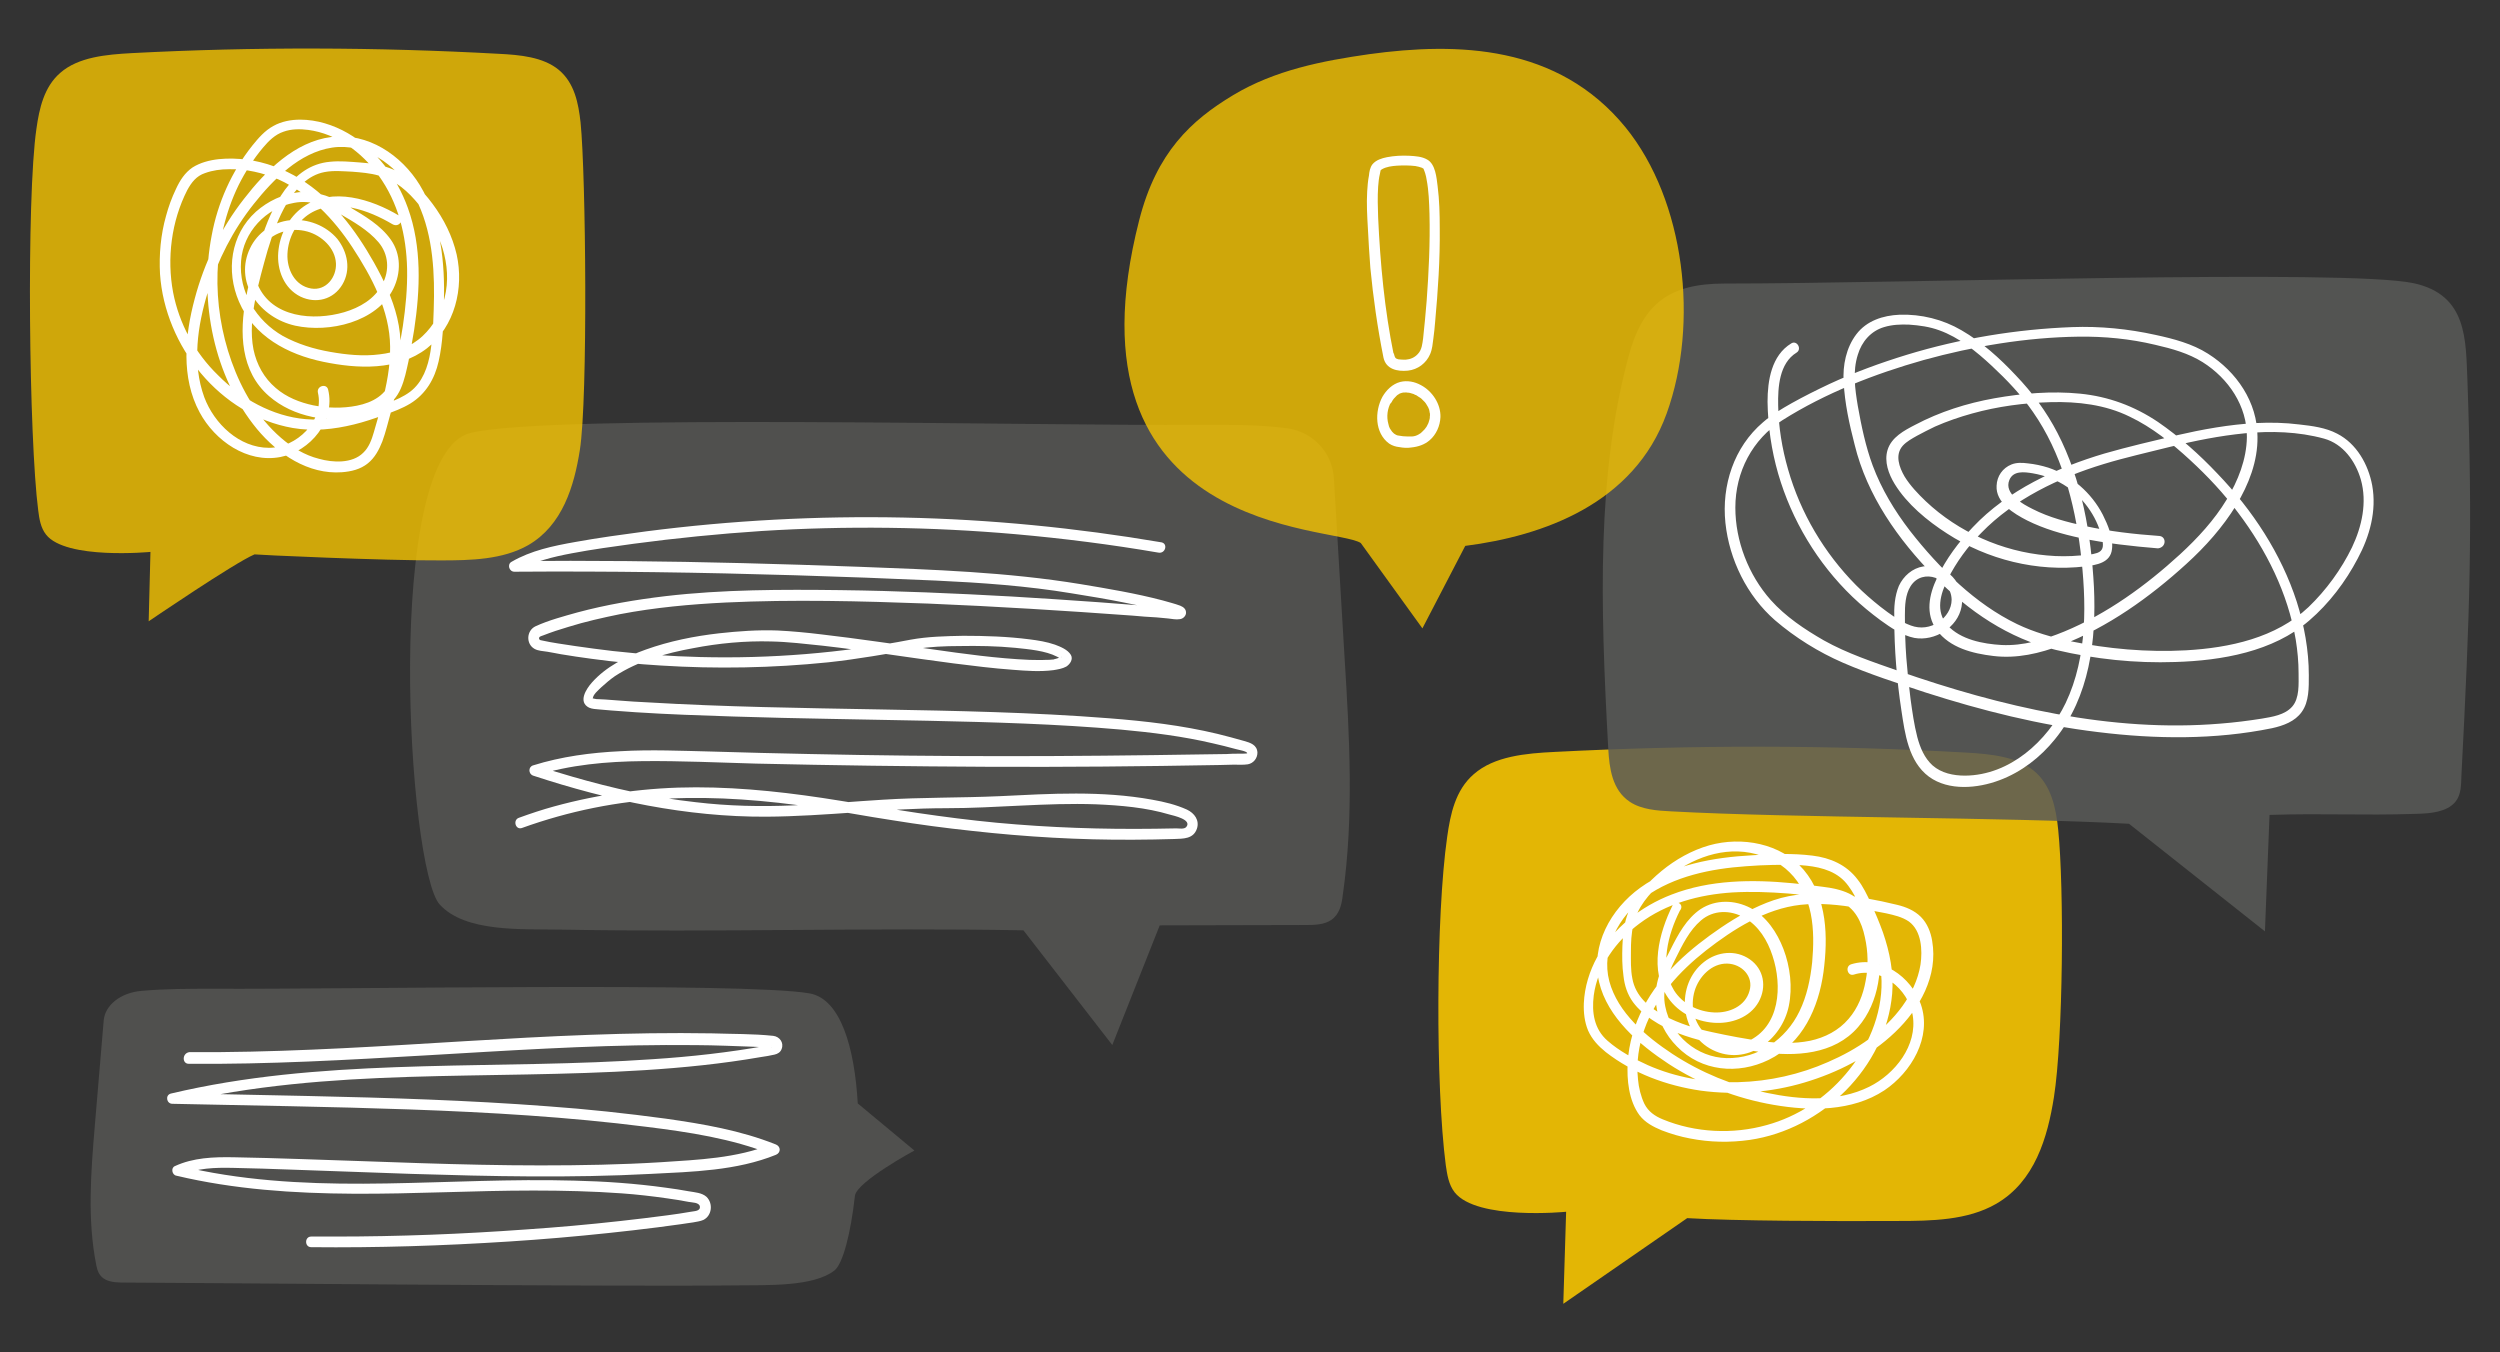
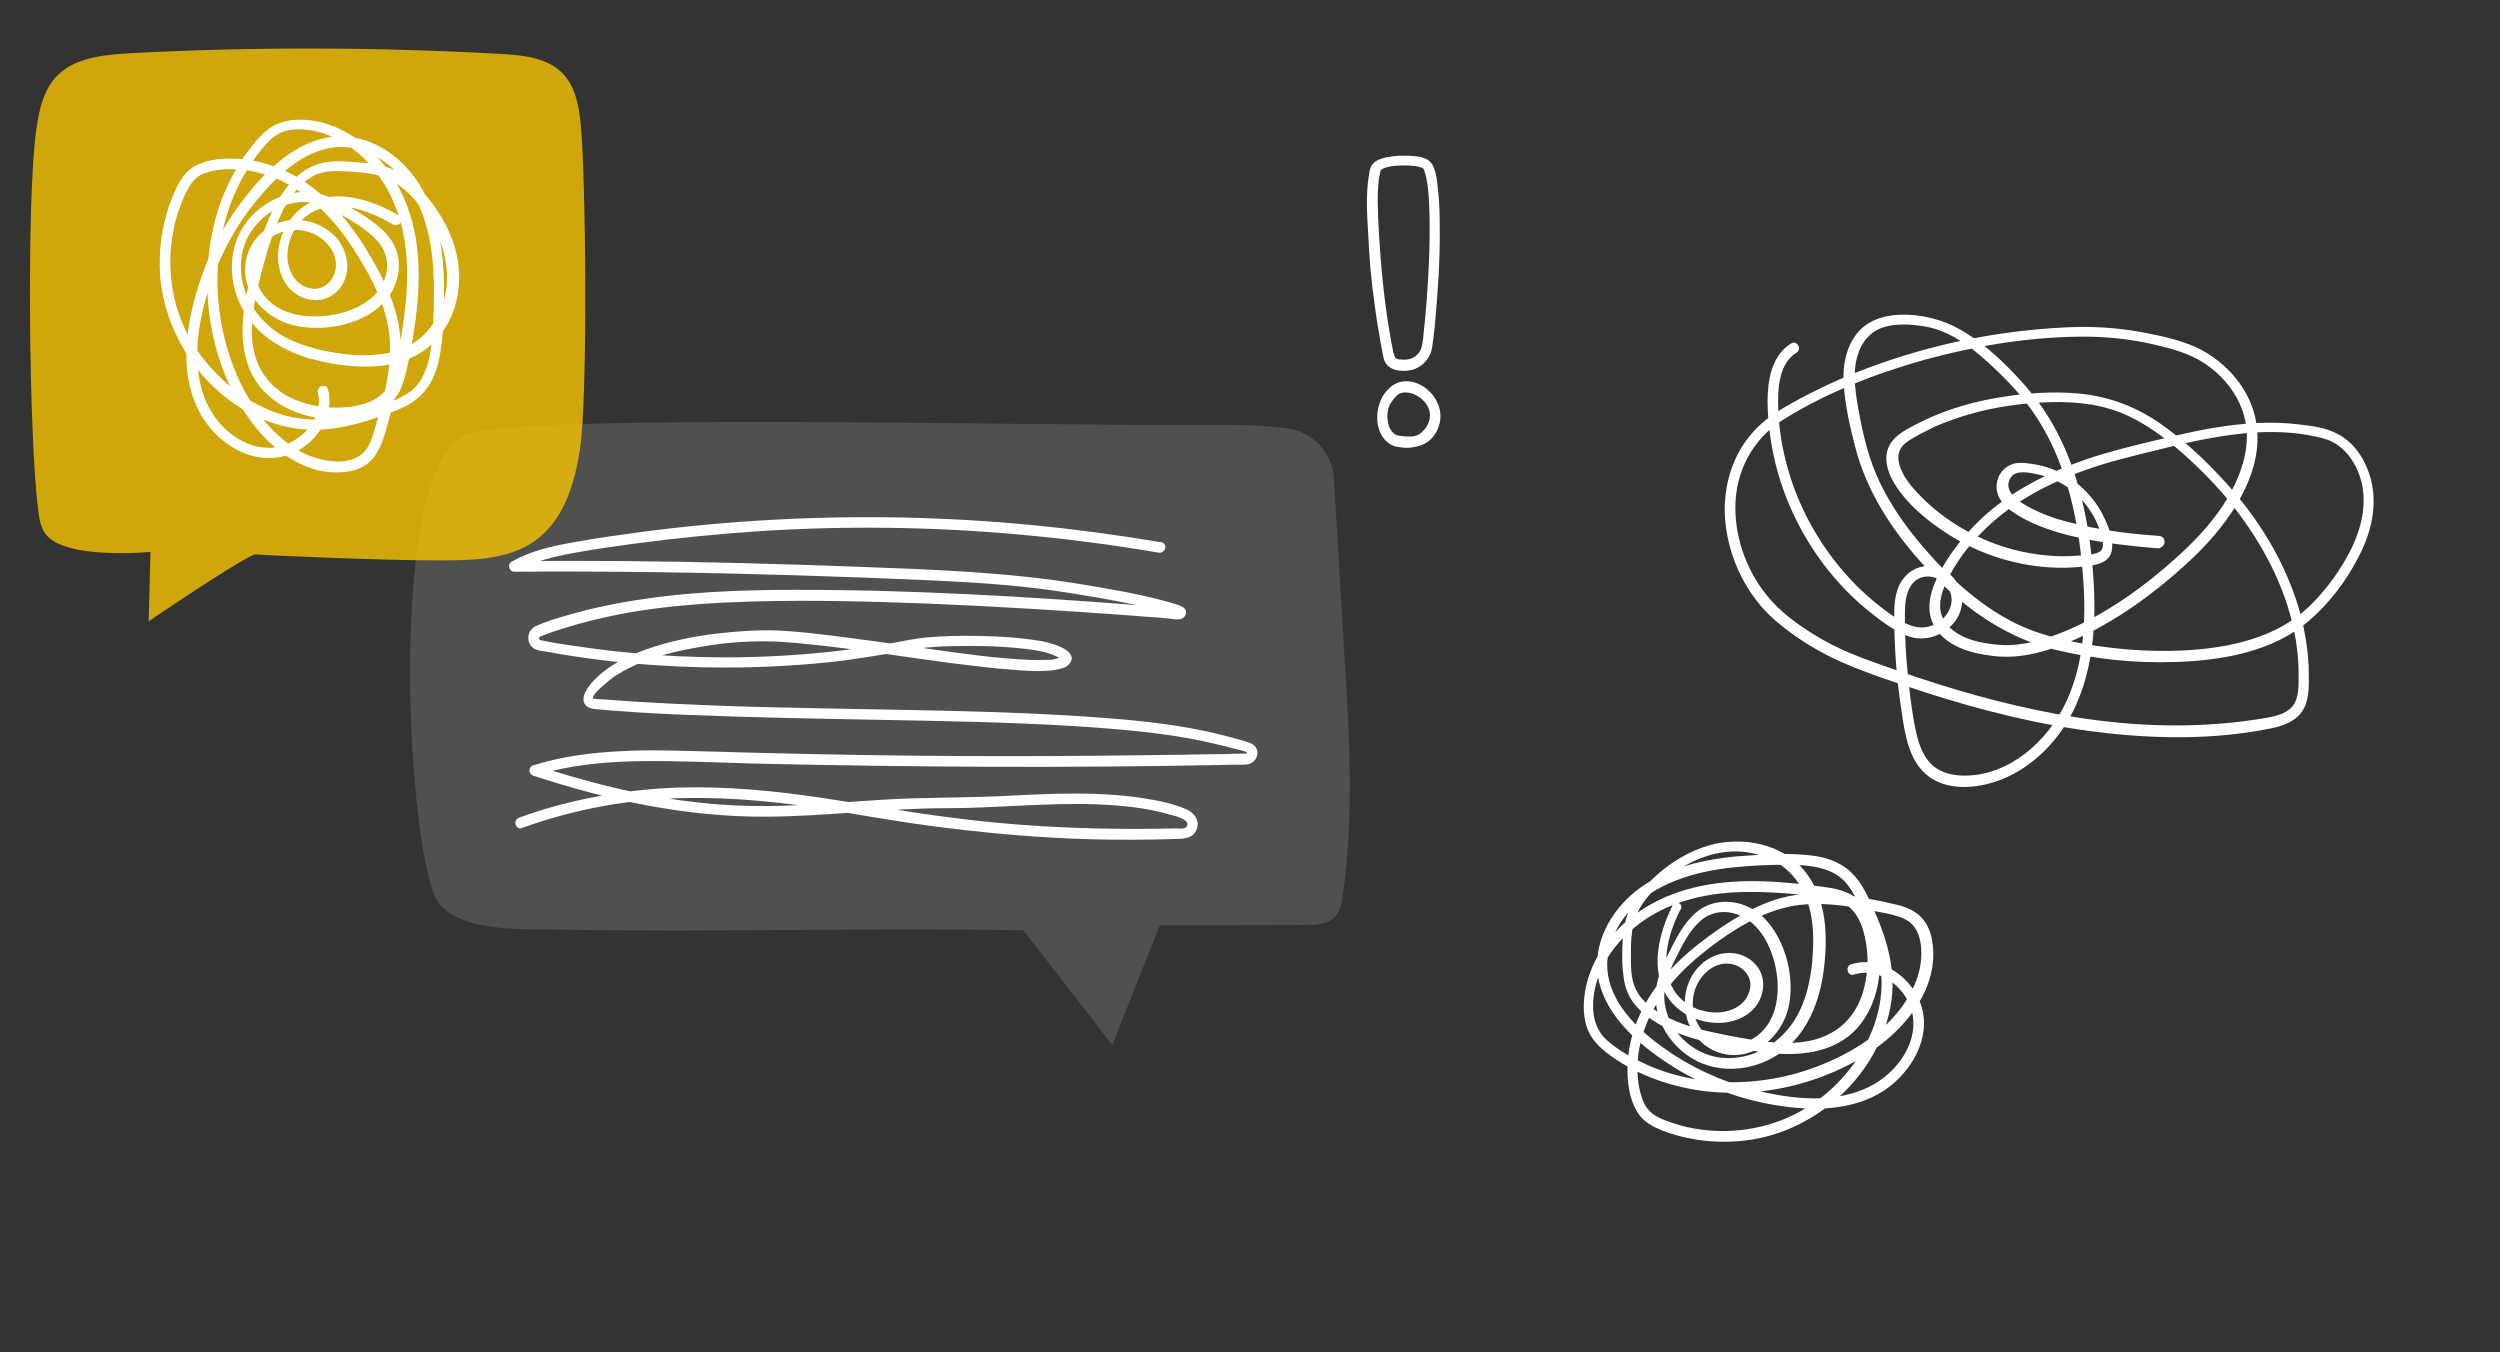
<svg xmlns="http://www.w3.org/2000/svg" version="1.1" id="Layer_1" x="0px" y="0px" viewBox="0 0 706.2 382" style="enable-background:new 0 0 706.2 382;" xml:space="preserve">
  <rect x="0" y="0" width="706.2" height="382" fill="#333333" stroke="none" />
  <style type="text/css"> .st0{opacity:0.75;fill:#595A57;} .st1{fill:#FFFFFF;} .st2{opacity:0.8;fill:#F6C401;} .st3{opacity:0.9;fill:#F6C401;} .st4{opacity:0.85;fill:#595A57;} </style>
  <g>
    <path class="st0" d="M124.2,255.5c7.2,7.9,23,6.9,34.3,7.1c43.9,0.8,86.6-0.6,130.6,0.2l25.1,32.4l13.4-33.8 c13.8,0,27.6-0.1,41.4-0.1c2.4,0,5.1-0.1,7-1.4c2.4-1.6,3-4.4,3.3-7c3.2-22.3,1.9-44.9,0.5-67.4l-3-50.3 c-0.4-7.3-5.9-13.2-13.1-14.2c-8.2-1.1-16.6-1-24.9-1c-46,0.4-183.2-3.2-205.9,2.3C108,128.4,115.2,245.6,124.2,255.5z" />
    <g>
      <g>
        <path class="st1" d="M328.1,153.2c-24.1-4.1-48.4-6.5-72.9-7c-24.3-0.5-48.6,0.8-72.7,3.9c-6.7,0.9-13.4,1.8-20,3 c-6.2,1.1-12.5,2.4-18,5.6c-1.3,0.7-0.7,2.8,0.8,2.8c26.5-0.2,52.9,0.2,79.3,1c13.3,0.4,26.5,0.9,39.8,1.5 c12.8,0.6,25.7,1.5,38.3,3.6c4.9,0.8,9.9,1.6,14.8,2.6c2.7,0.5,5.4,1.1,8.1,1.8c1.3,0.3,2.5,0.6,3.7,1c1,0.3,2.6,0.5,3.5,1.1 c-0.2-0.3-0.5-0.6-0.7-0.9c-0.2-0.6,1.1-1,0.5-1.3c-0.2-0.1-0.6,0-0.8-0.1c-0.4,0-0.8-0.1-1.2-0.1c-1-0.1-2-0.2-3-0.2 c-1.9-0.2-3.8-0.3-5.8-0.5c-3.9-0.3-7.8-0.6-11.7-0.9c-8.1-0.6-16.3-1.1-24.4-1.6c-16.1-0.9-32.3-1.6-48.4-1.8 c-16.4-0.2-33-0.2-49.3,1.7c-8.4,1-16.7,2.4-24.9,4.6c-3.9,1.1-8.1,2.2-11.8,3.9c-2.6,1.2-2.8,5-0.3,6.4c1.1,0.6,2.4,0.6,3.6,0.8 c1.3,0.2,2.6,0.5,3.8,0.7c2.9,0.5,5.8,0.9,8.7,1.3c6.5,0.9,13,1.5,19.6,1.9c15.7,1,31.5,0.7,47.2-0.9c8.4-0.9,16.6-2.4,24.9-3.8 c3.8-0.6,8.2-0.8,12.2-0.8c5.3-0.1,10.6,0,15.8,0.5c3.8,0.4,8.5,0.8,11.8,2.5c0.3,0.1,0.5,0.3,0.8,0.5c-0.1-0.1,0.2,0.3,0.4,0.4 c0,0-0.1-0.7-0.1-0.8c0,0.4-0.1-0.3,0,0.1c0-0.4,0.3,0-0.1,0c0.1,0,0.3-0.2,0.1-0.1c-0.1,0-0.2,0.1-0.3,0.1 c-0.3,0.2,0.2,0-0.2,0.1c-0.2,0.1-0.4,0.1-0.6,0.2c-0.2,0.1-0.5,0.1-0.7,0.2c-0.1,0-0.2,0-0.3,0.1c-0.2,0,0.2,0-0.2,0 c-0.6,0.1-1.3,0.1-1.9,0.1c-1.6,0.1-3.2,0-4.7,0c-9.2-0.4-18.5-1.7-27.6-3c-10.4-1.4-20.8-3-31.2-4.2c-4.1-0.5-8.3-0.9-12.4-1.1 c-5.5-0.2-11.1,0.2-16.5,0.8c-7,0.8-14,2.2-20.7,4.6c-5.6,2-11.2,4.8-15.2,9.3c-1.6,1.8-4,5.5-0.8,7.1c0.9,0.4,1.9,0.4,2.8,0.5 c1.2,0.1,2.3,0.2,3.5,0.3c2.3,0.2,4.6,0.3,6.9,0.5c9.2,0.6,18.3,0.9,27.5,1.2c18.4,0.6,36.8,0.8,55.1,1.2 c18.2,0.4,36.4,0.9,54.5,2.5c8.7,0.8,17.5,1.9,26,3.9c2.1,0.5,4.3,1,6.4,1.6c0.6,0.2,3.3,0.6,3.2,1.2c0,0.1-2,0.1-2.3,0.1 c-1.2,0-2.3,0-3.5,0.1c-2.3,0-4.7,0.1-7,0.1c-18.4,0.3-36.9,0.5-55.3,0.5c-18.4,0-36.9-0.2-55.3-0.6c-9.2-0.2-18.4-0.4-27.7-0.7 c-8.6-0.2-17.3-0.6-25.9-0.1c-8.4,0.4-16.7,1.5-24.7,4c-1.4,0.4-1.4,2.4,0,2.9c21.3,7,43.3,11.7,65.8,11.6 c17-0.1,33.9-2.4,50.9-2.4c14.1,0,28.2-1.6,42.3-1.1c7,0.3,14.1,0.9,20.8,2.9c1.1,0.3,6.4,1.4,4.7,3.5c-0.6,0.7-2,0.4-2.8,0.4 c-2,0-4,0.1-5.9,0.1c-15,0.2-29.9-0.3-44.9-1.7c-14.8-1.4-29.4-3.8-44.1-6.2c-13.5-2.2-27.1-3.8-40.8-3.8 c-13.5,0-27,1.8-40.1,5.4c-3.3,0.9-6.6,2-9.9,3.2c-1.8,0.6-1,3.5,0.8,2.9c13.3-4.8,27.1-7.6,41.2-8.3c13.9-0.7,27.9,0.5,41.6,2.5 c7.3,1.1,14.6,2.5,21.9,3.6c7.4,1.2,14.9,2.2,22.4,3c15.2,1.7,30.5,2.6,45.8,2.5c3.8,0,7.6-0.1,11.4-0.2c2.6-0.1,5.4,0,6.4-2.9 c0.8-2.4-0.7-4.4-2.8-5.4c-3.1-1.4-6.4-2.2-9.8-2.8c-14.3-2.6-28.7-1.7-43.1-1c-11,0.5-22,0.3-33,1c-8.4,0.5-16.8,1.3-25.3,1.6 c-9.2,0.4-18.4,0.2-27.6-0.9c-11.8-1.3-23.4-3.9-34.8-7.2c-3.5-1-7-2.1-10.5-3.2c0,1,0,1.9,0,2.9c9.9-3.1,20.2-4,30.5-4.1 c10.6-0.1,21.2,0.4,31.8,0.7c21.8,0.5,43.7,0.8,65.5,0.9c21.8,0.1,43.7-0.1,65.5-0.5c1.3,0,2.7-0.1,4-0.1c1.3,0,2.7,0.1,4-0.1 c1.6-0.3,2.7-1.7,2.7-3.3c-0.1-2.2-2-2.8-3.8-3.3c-2.5-0.7-5-1.4-7.5-2c-10-2.4-20.3-3.6-30.6-4.4c-21.6-1.7-43.2-2.1-64.9-2.5 c-21.8-0.4-43.7-0.7-65.5-2c-2.6-0.1-5.3-0.3-7.9-0.5c-1.3-0.1-2.6-0.2-4-0.3c-0.7,0-1.3-0.1-2-0.1c-0.3,0-0.7,0-1-0.1 c-0.5-0.1-0.5-0.2-0.5,0.1c-0.3-1.1,1.7-2.7,2.4-3.4c1.2-1.1,2.5-2.2,3.8-3.1c6.6-4.3,14.4-6.5,22.1-7.9c7.2-1.4,14.7-2.1,22-1.9 c4.9,0.1,9.7,0.7,14.6,1.2c12.3,1.4,24.6,3.4,37,5c5.6,0.7,11.1,1.4,16.7,1.8c3.8,0.3,7.7,0.6,11.5,0.1c1.2-0.2,2.5-0.4,3.6-1 c1.1-0.7,2-2.1,1.3-3.3c-0.9-1.5-2.9-2.3-4.5-2.9c-2.3-0.8-4.8-1.2-7.2-1.5c-6.2-0.8-12.5-1-18.7-1c-4.9,0.1-10,0.2-14.9,1.1 c-19.6,3.8-39.5,5.4-59.4,4.9c-8.3-0.2-16.5-0.8-24.7-1.7c-3.5-0.4-7.1-0.9-10.6-1.4c-3.2-0.5-6.4-0.9-9.5-1.6 c-0.3-0.1-0.5,0-0.7-0.4c-0.2-0.7,0.6-0.8,1.1-1c2.3-0.9,4.7-1.7,7.1-2.4c4.8-1.5,9.7-2.6,14.6-3.6c9.9-1.9,19.9-2.8,29.9-3.3 c19-0.9,38.2-0.4,57.2,0.3c19.3,0.8,38.5,2,57.7,3.4c2.3,0.2,4.5,0.4,6.8,0.5c1.1,0.1,2.2,0.2,3.2,0.3c1.1,0.1,2.3,0.4,3.4,0.2 c0.8-0.1,1.5-0.7,1.7-1.5c0.2-1.2-0.6-1.9-1.6-2.3c-1.6-0.6-3.3-1-5-1.5c-7.6-2-15.4-3.3-23.2-4.6c-20.7-3.4-41.7-4.1-62.7-4.9 c-21.8-0.8-43.6-1.4-65.4-1.6c-10.6-0.1-21.3-0.1-31.9,0c0.3,0.9,0.5,1.9,0.8,2.8c4.8-2.7,10.2-4,15.5-5 c5.8-1.1,11.7-1.9,17.5-2.7c12-1.6,24-2.8,36.1-3.6c23.9-1.5,47.9-1.2,71.8,0.9c13.5,1.2,26.9,2.9,40.3,5.2 C329.2,156.5,330,153.6,328.1,153.2L328.1,153.2z" />
      </g>
    </g>
    <path class="st2" d="M124.5,158.3c8.5,0,17.5-0.2,24.7-4.3c9.7-5.6,13-16.7,14.6-26.9c2.3-14.7,1.7-77.7,0.2-92.5 c-0.6-5.4-1.7-11.2-6.2-14.9c-4.4-3.6-10.9-4.2-16.9-4.5c-34.5-1.9-69.1-2-103.6-0.2c-7.3,0.4-15.2,1.1-20.3,5.6 c-4.6,4-5.9,10.1-6.7,15.7c-2.9,19.8-2.1,88,0.5,107.9c0.3,2.4,0.7,4.9,2.2,6.8c5.6,7.2,29.5,4.9,29.5,4.9l-0.5,19.6 c0,0,24.2-16.5,29.9-18.9C71.9,156.7,108.4,158.4,124.5,158.3z" />
-     <path class="st3" d="M536.1,344.9c9.6,0,19.7-0.2,27.7-4.8c11-6.3,14.6-18.8,16.4-30.2c2.6-16.6,2.9-58.9,1.2-75.5 c-0.6-6-1.9-12.6-6.9-16.7c-4.9-4-12.2-4.7-18.9-5.1c-38.7-2.2-77.6-2.2-116.4-0.2c-8.2,0.4-17.1,1.2-22.9,6.3 c-5.2,4.5-6.6,11.3-7.5,17.7c-3.2,22.3-3.3,70.4-0.4,92.7c0.4,2.7,0.8,5.5,2.5,7.7c6.3,8,31.5,5.5,31.5,5.5l-0.8,26l35-24.2 C489.8,344.9,518,345,536.1,344.9z" />
    <g>
      <g>
        <path class="st1" d="M472.5,255.7c-3.9,7.8-6.7,18.6-1.2,26.3c2.9,4.1,7.7,6.5,12.7,6.9c4.9,0.4,10.3-1.4,12.8-5.9 c2.3-4.2,1.5-9.2-2.5-12c-4-2.8-9.2-2.2-12.9,0.7c-8.2,6.4-7,20.2,2.4,24.9c9.6,4.7,19.5-2.8,21.5-12.4 c1.1-5.3,0.4-11.1-1.5-16.1c-1.8-4.7-4.8-9.2-9.3-11.6c-4.4-2.3-9.8-2.5-14.1,0.3c-4,2.7-6.4,7.2-8.5,11.4 c-2.5,4.8-4.8,9.9-4.1,15.4c0.5,4.5,2.7,8.8,5.9,12c6.9,7.1,17.3,8,25.9,3.8c9.6-4.7,14.1-14.7,15.5-24.8 c1.3-9.8,1.1-21-5.6-28.9c-6.4-7.5-17.5-9.5-26.7-6.9c-4.9,1.4-9.5,4-13.4,7.2c-4.1,3.4-8,7.5-9.8,12.7c-0.9,2.7-1.2,5.6-1.3,8.5 c-0.1,2.8-0.1,5.7,0.3,8.5c0.3,2.7,1.1,5.2,2.7,7.4c1.5,2,3.4,3.7,5.4,5c4.6,3.1,9.9,4.9,15.3,6.2c5.1,1.2,10.3,2.2,15.5,2.9 c9.6,1.3,20.6,0.8,27.4-7.1c6-7,7.2-17.2,5.3-26c-1-4.7-3.3-9.5-7.9-11.7c-2.3-1.1-4.9-1.6-7.4-1.9c-2.8-0.4-5.7-0.7-8.5-1 c-11.4-1.1-23.4-1-34.2,3.2c-8.6,3.3-16.5,9.4-21,17.6c-2.2,4-3.6,8.5-3.8,13.1c-0.1,2.6,0.2,5.3,1.2,7.7c1.1,2.5,2.9,4.4,5,6.1 c7.7,6,17.2,9.5,26.9,10.9c9.7,1.3,19.8,0.5,29.2-2.3c9.4-2.8,18.5-7.4,25.6-14.2c7-6.7,12.2-15.9,10.5-25.8 c-0.4-2.5-1.4-5-3.2-6.8c-1.8-1.8-4.2-2.8-6.7-3.4c-5.7-1.4-11.7-2.5-17.5-3c-5.8-0.5-11.8-0.2-17.4,1.7 c-5.3,1.8-10.2,4.6-14.8,7.7c-8.7,5.9-17.1,13.1-22,22.6c-2.5,4.8-4.1,10.1-4.4,15.5c-0.3,4.9,0.3,10.8,3.3,14.9 c1.6,2.1,3.9,3.3,6.3,4.3c2.6,1,5.3,1.8,8,2.3c5.6,1.1,11.3,1.2,16.9,0.4c20.4-3,38.4-20.4,40.2-41.3c0.5-5.9-0.7-11.8-2.6-17.3 c-1-2.8-2.2-5.6-3.4-8.3c-1.1-2.3-2.2-4.7-3.8-6.7c-3.1-4.1-7.7-6.1-12.7-6.7c-5.6-0.7-11.4-0.5-17-0.1 c-11,0.6-22.6,2.6-31.7,9.2c-8.3,6-14,16.2-11.6,26.6c2.4,10.1,11.4,17.7,19.6,23.1c8.9,5.8,19.2,9.8,29.7,11.6 c10.4,1.8,22.2,1.9,31.3-4.1c7.6-5.1,13.5-15,10.3-24.3c-2.7-7.8-11.3-13.9-19.7-11.3c-1.8,0.6-1,3.5,0.8,2.9 c7.5-2.4,15.4,4.1,16.6,11.5c1.4,8.5-5,16.6-12.3,20.2c-8.9,4.4-19.5,3.7-29,1.7c-9.5-2-18.5-5.7-26.6-11 c-7.4-4.9-15.4-11.6-17.8-20.5c-2.4-9.1,2.7-18.5,10.1-23.8c8.2-5.9,18.6-8,28.5-8.7c5.1-0.4,10.3-0.5,15.5-0.3 c4.4,0.3,9.1,1.2,12.3,4.5c1.6,1.7,2.7,3.7,3.8,5.8c1.1,2.4,2.2,4.8,3.2,7.2c1.9,4.9,3.4,10,3.5,15.2c0.2,9.6-4,19.2-10.2,26.4 c-5.8,6.8-13.5,11.9-22.2,14.3c-9.6,2.7-20.2,2.2-29.4-1.6c-2.2-0.9-4.1-2.2-5.2-4.4c-1-2.1-1.6-4.6-1.8-6.9 c-0.5-4.8,0.2-9.6,1.8-14.1c3.2-9.1,9.9-16.4,17.4-22.3c7.7-6,16.8-11.8,26.7-12.9c5.5-0.6,11,0,16.4,0.9c2.6,0.5,5.2,1,7.8,1.5 c2.2,0.5,4.5,1,6.4,2.3c3.6,2.6,3.9,8.1,3.3,12.2c-0.7,4.3-2.6,8.2-5.1,11.7c-5.2,7.2-12.9,12.3-21,15.8c-15.8,7-35,7.9-50.9,0.9 c-4-1.8-8.1-4-11.4-6.9c-3.8-3.3-4.5-8-3.9-12.8c1.1-8.2,6.3-15.4,12.9-20.3c7.6-5.7,16.9-8.2,26.3-8.8 c5.2-0.3,10.5-0.1,15.7,0.3c2.6,0.2,5.2,0.5,7.7,0.8c2.3,0.3,4.7,0.6,6.8,1.4c4.4,1.7,6.3,5.9,7.2,10.2c0.9,4,1,8.3,0.2,12.3 c-0.7,3.9-2.2,7.7-4.8,10.7c-2.8,3.3-6.7,5.3-10.9,6.2c-4.5,0.9-9.1,0.7-13.6,0.1c-4.6-0.6-9.3-1.5-13.9-2.5 c-4.7-1-9.4-2.4-13.7-4.7c-4.3-2.3-8.1-5.5-9-10.5c-0.5-2.5-0.4-5.1-0.4-7.6c0-2.5,0.1-5.1,0.7-7.6c1.1-4.9,4.4-8.7,8-11.9 c6.7-6,15.9-10.1,25-8.4c4.1,0.8,8.1,2.5,11.1,5.5c3.2,3.1,5.1,7.3,6,11.7c0.9,4.5,0.8,9.2,0.4,13.7c-0.5,4.8-1.5,9.6-3.6,13.9 c-3.8,7.9-11.7,13.4-20.6,13.2c-8.3-0.2-15.7-6.4-17.3-14.6c-1-4.8,0.8-9.3,2.9-13.5c1.9-3.8,3.9-8,7.2-10.8 c3.5-3,8.3-3,12.2-0.8c4.1,2.3,6.6,6.5,8,10.8c2.8,8.4,2.2,20.1-7.1,24.2c-3.9,1.7-8.5,0.8-11.7-2c-3.4-3.1-4.5-7.9-3.2-12.3 c1.2-4,4.8-7.8,9.2-7.7c4.1,0.1,7.5,3.6,6.3,7.7c-1.2,4.4-5.8,6.3-10,6.1c-4.5-0.2-8.9-2.4-11.3-6.2c-4.2-6.8-1.7-15.9,1.6-22.5 C476,255.5,473.4,254,472.5,255.7L472.5,255.7z" />
      </g>
    </g>
-     <path class="st4" d="M695.3,219.1c-0.1,2.6,0,5.3-1.7,7.4c-2.4,2.9-7,3.3-11.1,3.4c-15.7,0.5-25.7-0.2-41.4,0.3 c0,0.1-1.3,32.9-1.3,32.9l-38.4-30.4c-34.7-1.9-94.5-1.6-129.2-3.5c-4.1-0.2-8.5-0.5-11.8-2.7c-5-3.3-5.8-9.5-6.1-15 c-2.3-41.5-3.2-77.5,5.7-110.7c4-15.1,11.6-20.7,27.1-20.7c50.3,0,175.7-4.2,194.7-0.1c15.3,3.3,14.7,16.2,15.2,27.5 C698.5,149.3,697.7,173.1,695.3,219.1z" />
    <g>
-       <path class="st2" d="M321.8,62.2c4.9-19.2,14.7-28.2,26.5-35.3s25.2-9.7,38.5-11.6c24.9-3.4,53.3-2.7,72.4,20.7 c16.8,20.7,20.8,55.3,11.6,80.8s-34.9,34.6-56.9,37.4l-12.1,23.3l-17.4-24.1C377.1,148.5,299,151.4,321.8,62.2z" />
      <g>
        <g>
          <g>
            <path class="st1" d="M390.8,101c0.7,3.3,3.9,4,6.9,3.7c2.8-0.3,5.2-2.1,6.3-4.7c0.6-1.4,0.7-2.9,0.9-4.4 c0.2-1.6,0.4-3.2,0.5-4.7c0.8-8.8,1.4-17.6,1.3-26.4c0-4-0.1-8-0.6-11.9c-0.3-2.4-0.6-6.2-2.9-7.5c-1.5-0.9-3.4-1-5.1-1.1 c-2.1-0.1-4.2,0-6.3,0.4c-1.5,0.3-3.1,0.8-4.1,2c-0.7,0.9-0.9,2.1-1,3.2c-0.3,1.5-0.4,3-0.5,4.5c-0.2,3.5,0,6.9,0.2,10.4 c0.2,3.7,0.4,7.5,0.7,11.2C387.9,84,389.1,92.5,390.8,101c0.4,1.9,3.3,1.1,2.9-0.8c-2.6-12.8-3.8-25.7-4.4-38.7 c-0.1-2.9-0.2-5.9,0-8.8c0.1-1.2,0.2-2.4,0.5-3.6c0.1-0.4,0.2-1,0.2-1c-0.1,0.2,0,0,0.1-0.1c0,0,0.1-0.1,0.3-0.2 c1.2-0.7,2.8-0.9,4.2-1c1.7-0.1,3.5-0.1,5.2,0.1c0.6,0.1,1.4,0.3,1.9,0.5c0.2,0.1,0.3,0.2,0.3,0.2c0.1,0.1,0.1,0.2,0-0.1 c0.1,0.1,0.2,0.3,0.2,0.4c0,0,0.3,0.7,0.4,1.1c0.2,0.6,0.3,1.2,0.4,1.8c0.6,3.1,0.7,6.4,0.8,9.6c0.2,8.2-0.2,16.4-0.8,24.6 c-0.3,3.5-0.6,7.1-1,10.6c-0.2,1.3-0.3,3.2-1.5,4.4c-0.9,1-2.1,1.5-3.4,1.6c-0.7,0-1.4,0-2.1-0.1c-0.9-0.2-1-0.6-1.2-1.4 C393.3,98.3,390.4,99.1,390.8,101z" />
          </g>
        </g>
        <g>
          <g>
-             <path class="st1" d="M390.5,112.1c-2.2,4.1-2.2,10.2,1.9,13.2c0.9,0.6,1.9,0.9,2.9,1c1.1,0.2,2.2,0.3,3.4,0.1 c1.9-0.2,3.7-0.8,5.1-2c1.9-1.6,3-4.1,3.1-6.6c0.1-3.7-2.3-7.3-5.5-9c-1.8-1-3.9-1.4-5.9-0.9 C393.3,108.5,391.6,110.2,390.5,112.1c-0.9,1.7,1.6,3.2,2.6,1.5c0.4-0.8,0.8-1.2,1.4-1.8c0.1-0.1,0.3-0.3,0.7-0.5 c0.1-0.1,0.3-0.2,0.4-0.2c0.2-0.1-0.2,0.1,0,0c0.1,0,0.2-0.1,0.3-0.1c0.1,0,0.3-0.1,0.4-0.1c0.1,0,0.5-0.1,0.2,0 c0.3,0,0.7-0.1,1,0c0.1,0,0.6,0.1,0.3,0c0.2,0,0.3,0.1,0.5,0.1c0.4,0.1,0.7,0.2,1,0.3c0.3,0.1,0,0,0.2,0.1 c0.2,0.1,0.3,0.2,0.5,0.2c0.3,0.2,0.6,0.4,0.9,0.6c0,0,0.2,0.2,0,0c0.1,0,0.1,0.1,0.2,0.1c0.1,0.1,0.3,0.2,0.4,0.3 c0.3,0.3,0.5,0.5,0.8,0.8c0.1,0.1,0.1,0.1,0.2,0.2c0-0.1-0.1-0.2,0,0c0.1,0.1,0.2,0.3,0.3,0.4c0.2,0.3,0.4,0.7,0.6,1 c0.1,0.3,0,0,0.1,0.2c0.1,0.2,0.1,0.4,0.2,0.5c0,0.2,0.1,0.3,0.1,0.5c0,0.1,0.1,0.7,0.1,0.4c0,0.3,0.1,0.7,0,1 c0,0.5,0,0.5-0.1,0.9c-0.1,0.3-0.2,0.6-0.3,1c-0.1,0.2-0.3,0.6-0.1,0.2c-0.1,0.2-0.2,0.4-0.3,0.6c-0.1,0.2-0.2,0.4-0.4,0.6 c-0.1,0.1-0.1,0.2-0.2,0.3c0.2-0.3,0,0-0.1,0.1c-0.2,0.2-0.4,0.4-0.6,0.6c-0.1,0.1-0.2,0.2-0.3,0.3c-0.1,0.1,0.1-0.1,0.1-0.1 c-0.1,0.1-0.2,0.1-0.2,0.2c-0.3,0.2-0.5,0.3-0.8,0.5c-0.1,0-0.2,0.1-0.2,0.1c0.1,0,0.3-0.1,0,0c-0.2,0.1-0.3,0.1-0.5,0.2 c-0.4,0.1-0.7,0.2-1.1,0.2c-0.2,0,0,0,0,0c-0.1,0-0.2,0-0.3,0c-0.3,0-0.5,0-0.8,0c-0.9,0-1.9-0.1-2.9-0.3 c-0.1,0-0.5-0.2-0.3-0.1c-0.2-0.1-0.4-0.2-0.5-0.3c-0.1,0-0.1-0.1-0.2-0.1c0.2,0.2-0.1-0.1-0.1-0.1c-0.2-0.2-0.3-0.3-0.5-0.5 c0.1,0.1-0.2-0.3-0.2-0.3c-0.1-0.2-0.3-0.4-0.4-0.6c-0.2-0.4-0.3-0.7-0.4-1.2c-0.6-2.1-0.3-4.4,0.8-6.3 C394,112,391.4,110.4,390.5,112.1z" />
+             <path class="st1" d="M390.5,112.1c-2.2,4.1-2.2,10.2,1.9,13.2c0.9,0.6,1.9,0.9,2.9,1c1.1,0.2,2.2,0.3,3.4,0.1 c1.9-0.2,3.7-0.8,5.1-2c1.9-1.6,3-4.1,3.1-6.6c0.1-3.7-2.3-7.3-5.5-9c-1.8-1-3.9-1.4-5.9-0.9 C393.3,108.5,391.6,110.2,390.5,112.1c-0.9,1.7,1.6,3.2,2.6,1.5c0.4-0.8,0.8-1.2,1.4-1.8c0.1-0.1,0.3-0.3,0.7-0.5 c0.1-0.1,0.3-0.2,0.4-0.2c0.2-0.1-0.2,0.1,0,0c0.1,0,0.2-0.1,0.3-0.1c0.1,0,0.3-0.1,0.4-0.1c0.1,0,0.5-0.1,0.2,0 c0.3,0,0.7-0.1,1,0c0.1,0,0.6,0.1,0.3,0c0.2,0,0.3,0.1,0.5,0.1c0.4,0.1,0.7,0.2,1,0.3c0.3,0.1,0,0,0.2,0.1 c0.2,0.1,0.3,0.2,0.5,0.2c0.3,0.2,0.6,0.4,0.9,0.6c0,0,0.2,0.2,0,0c0.1,0,0.1,0.1,0.2,0.1c0.1,0.1,0.3,0.2,0.4,0.3 c0.3,0.3,0.5,0.5,0.8,0.8c0.1,0.1,0.1,0.1,0.2,0.2c0-0.1-0.1-0.2,0,0c0.1,0.1,0.2,0.3,0.3,0.4c0.2,0.3,0.4,0.7,0.6,1 c0.1,0.3,0,0,0.1,0.2c0.1,0.2,0.1,0.4,0.2,0.5c0,0.2,0.1,0.3,0.1,0.5c0,0.1,0.1,0.7,0.1,0.4c0,0.3,0.1,0.7,0,1 c0,0.5,0,0.5-0.1,0.9c-0.1,0.3-0.2,0.6-0.3,1c-0.1,0.2-0.3,0.6-0.1,0.2c-0.1,0.2-0.2,0.4-0.3,0.6c-0.1,0.2-0.2,0.4-0.4,0.6 c-0.1,0.1-0.1,0.2-0.2,0.3c0.2-0.3,0,0-0.1,0.1c-0.2,0.2-0.4,0.4-0.6,0.6c-0.1,0.1-0.2,0.2-0.3,0.3c-0.1,0.1,0.1-0.1,0.1-0.1 c-0.1,0.1-0.2,0.1-0.2,0.2c-0.3,0.2-0.5,0.3-0.8,0.5c-0.1,0-0.2,0.1-0.2,0.1c0.1,0,0.3-0.1,0,0c-0.2,0.1-0.3,0.1-0.5,0.2 c-0.4,0.1-0.7,0.2-1.1,0.2c-0.2,0,0,0,0,0c-0.1,0-0.2,0-0.3,0c-0.3,0-0.5,0-0.8,0c-0.9,0-1.9-0.1-2.9-0.3 c-0.1,0-0.5-0.2-0.3-0.1c-0.2-0.1-0.4-0.2-0.5-0.3c-0.1,0-0.1-0.1-0.2-0.1c0.2,0.2-0.1-0.1-0.1-0.1c-0.2-0.2-0.3-0.3-0.5-0.5 c0.1,0.1-0.2-0.3-0.2-0.3c-0.1-0.2-0.3-0.4-0.4-0.6c-0.2-0.4-0.3-0.7-0.4-1.2c-0.6-2.1-0.3-4.4,0.8-6.3 C394,112,391.4,110.4,390.5,112.1" />
          </g>
        </g>
      </g>
    </g>
    <g>
      <g>
        <path class="st1" d="M610,151.4c-7.1-0.5-14.1-1.3-21-2.8c-5-1.1-10.1-2.4-14.8-4.8c-2.8-1.4-8.2-4.3-6.6-8.2 c1.1-2.7,4.2-2.3,6.6-1.9c3.5,0.6,6.9,1.9,9.8,3.9c5,3.5,8.8,9.1,9.9,15.1c0.3,1.6,0.2,2.9-1.5,3.5c-1.5,0.5-3.2,0.6-4.7,0.7 c-3.2,0.3-6.4,0.3-9.5,0c-12.6-1.1-25-6.6-34.2-15.3c-2.2-2.1-4.4-4.4-6-7c-1.5-2.6-2.8-6.1-0.5-8.7c1.1-1.2,2.6-2,4-2.8 c1.7-0.9,3.4-1.8,5.1-2.6c3.4-1.5,6.9-2.7,10.5-3.7c7.2-2,14.7-3,22.2-3.2c7.6-0.2,15.4,0.7,22.3,4.1c6.3,3,11.9,7.5,17,12.2 c5,4.6,9.6,9.5,13.6,14.9c8,10.6,14.1,22.8,16.3,35.9c0.5,3.1,0.8,6.3,0.8,9.4c0,3.1,0.3,7.1-1.8,9.5c-2.1,2.4-5.7,2.9-8.6,3.4 c-3.8,0.6-7.7,1.1-11.6,1.4c-15.5,1.3-31,0.1-46.3-2.7c-15.3-2.8-30.2-7.1-44.8-12.2c-7.1-2.5-14.4-4.9-21-8.6 c-5.4-3.1-10.8-6.7-15-11.4c-6.3-7.1-10-16.7-10-26.1c0-10.1,4.8-19.3,13.3-24.7c12.2-7.7,26.1-13.1,39.9-17 c14.1-3.9,29-6.4,43.7-6.6c7.3-0.1,14.6,0.6,21.7,2.3c4.8,1.1,9.4,2.4,13.4,4.9c7.3,4.6,12.6,12.4,12.5,21.2 c-0.1,6.3-2.5,12.3-5.7,17.6c-3.5,5.8-8.2,10.9-13.2,15.5c-9.6,8.8-20.6,16.8-32.7,21.8c-5.6,2.3-11.6,4.1-17.7,3.8 c-5.2-0.3-11.6-1.5-15.3-5.6c-3.4-3.9-2-8.8,0.1-13c2.4-4.8,5.7-9.3,9.5-13.1c9.2-9.5,22-15.6,34.5-19.4 c6.2-1.9,12.6-3.3,18.9-4.9c6.9-1.7,13.9-3.1,21-3.8c7.4-0.7,15.1-0.5,22.4,1.5c5.4,1.5,8.9,6.4,10.4,11.6 c1.8,6.4,0.3,13.2-2.5,19.1c-3,6.2-7.3,12.1-12.3,16.9c-9.2,8.7-22.3,11.5-34.6,12.2c-11,0.6-22.1-0.4-32.8-2.6 c-5.1-1.1-10.1-2.5-14.9-4.8c-6-2.9-11.4-6.8-16.3-11.2c-5.1-4.6-9.8-9.8-14-15.2c-4.3-5.6-8-11.7-10.5-18.4 c-2-5.4-3.2-11.2-4.2-16.8c-0.8-4.8-1.5-9.8,0-14.5c1.1-3.7,3.7-6.7,7.4-7.8c2.3-0.7,4.7-0.8,7.1-0.7c2.9,0.2,5.8,0.6,8.5,1.6 c5.6,2,10.5,6,14.8,10c4.3,4,8.4,8.3,11.7,13.1c8,11.5,11.7,25.4,13.4,39.2c1.7,14.2,2.1,29.8-4.2,43 c-5.2,10.8-15.8,20.4-28.4,20.5c-3.3,0-6.7-0.7-9.2-2.9c-2.3-2.1-3.5-5-4.3-8c-0.9-3.5-1.4-7.1-1.9-10.7 c-0.5-3.9-0.9-7.8-1.2-11.7c-0.3-4-0.4-8-0.4-12c0-2.7,0.1-5.8,1.6-8.2c3.4-5.4,11.5-2.2,11.6,3.8c0,2.6-1.6,4.9-3.6,6.3 c-2.4,1.6-5.2,2-7.9,1c-3.1-1.1-6-3.3-8.6-5.3c-2.4-1.9-4.7-3.9-6.9-6.1c-9-9.1-15.7-20.4-19.2-32.7c-1.7-5.9-2.7-12-2.8-18.1 c-0.1-5.1,0.3-11.9,5.2-14.9c1.6-1,0.1-3.6-1.5-2.6c-5.6,3.4-6.7,10.5-6.7,16.5c0.1,6.8,1.1,13.7,3,20.3 c3.8,13.1,11.1,25.3,21,34.8c2.5,2.4,5.2,4.6,7.9,6.6c2.9,2.1,6.1,4.3,9.6,5c5.7,1,12.2-2.9,13.3-8.8c1.2-6.3-4.3-12.4-10.8-11.4 c-3.1,0.5-5.6,2.7-6.9,5.5c-1.2,2.9-1.4,6.1-1.3,9.2c0,8.7,0.7,17.3,2,25.9c1,6.6,2,14.5,7.8,18.8c5.6,4.1,13.8,3.3,19.9,1 c6.2-2.3,11.6-6.5,15.7-11.6c9.8-12,11.7-28,11-43c-0.8-14.9-3.4-30.2-10.3-43.5c-3.1-6-7.1-11.4-11.8-16.3 c-4.5-4.8-9.6-9.4-15.3-12.7c-5.3-3.1-11.4-4.6-17.5-4.4c-4.7,0.2-9.3,1.7-12.2,5.5c-2.9,3.8-3.9,8.8-3.6,13.5 c0.3,6,1.6,11.9,3.1,17.7c3.5,14.4,12.3,26.8,22.5,37.2c9.6,9.8,21,17.6,34.4,20.8c11,2.6,22.4,3.8,33.7,3.4 c13.1-0.4,27.6-2.9,37.8-11.7c5.6-4.8,10.3-11,13.7-17.5c3.4-6.3,5.4-13.5,4.1-20.7c-1.1-5.9-4.4-11.8-9.9-14.6 c-3.2-1.7-7.1-2.2-10.7-2.6c-4-0.5-8.1-0.6-12.1-0.4c-7.7,0.4-15.3,1.8-22.7,3.5c-6.7,1.6-13.6,3.2-20.2,5.1 c-13.5,4-27.4,10.4-37.2,20.8c-4,4.2-7.6,9-10.1,14.3c-2.3,4.8-3.4,10.2-0.1,14.8c3.7,5,10.1,6.6,16,7.3 c6.6,0.8,13.1-0.7,19.3-3.1c13-5,24.9-13.5,35.2-22.9c5.4-4.9,10.3-10.4,14.1-16.6c3.5-5.8,6.1-12.4,6-19.3 c0-9.8-5.9-18.4-14-23.5c-4.4-2.8-9.7-4.2-14.8-5.3c-7.7-1.7-15.7-2.5-23.6-2.2c-15.7,0.6-31.5,3.2-46.6,7.8 c-7.5,2.3-14.9,5-22,8.3c-3.6,1.7-7.2,3.5-10.6,5.4c-2.8,1.6-5.6,3.2-8.1,5.4c-8.2,7-11.7,17.8-10.6,28.4 c1.1,10.4,6.1,20.6,14,27.5c5.7,4.9,12.3,9,19.2,12c7.6,3.3,15.5,5.8,23.3,8.4c15.9,5.1,32.2,9.2,48.8,11.2 c16.2,2,33,2.2,49.1-1.1c3.2-0.7,6.5-1.9,8.4-4.6c2.1-2.9,2-6.9,2-10.4c0-7-1.3-14.1-3.4-20.7c-4.4-13.6-12.5-25.9-22.4-36.2 c-5.1-5.4-10.7-10.4-16.8-14.6c-6.7-4.5-14-7.2-22-8c-8-0.8-16.3-0.1-24.2,1.3c-7.8,1.4-15.4,3.8-22.4,7.5 c-3.1,1.6-6.7,3.5-7.8,7.1c-1,3.3,0.3,6.8,2,9.6c3.5,5.7,9.2,10.4,14.8,14c11.4,7.4,25.5,10.9,39,9.3c3.2-0.4,7.2-1,7.6-4.9 c0.4-3.2-1.2-6.9-2.6-9.7c-3.2-6.2-8.8-11.1-15.4-13.3c-1.9-0.6-3.8-1-5.7-1.2c-1.6-0.2-3.2-0.3-4.7,0.3c-2.5,1-4.1,3.3-4.2,6 c-0.3,4.8,4.9,7.9,8.6,9.8c4.8,2.4,10,3.9,15.2,5c7.2,1.5,14.5,2.3,21.8,2.9C612,154.6,612,151.6,610,151.4L610,151.4z" />
      </g>
    </g>
-     <path class="st0" d="M235.7,358.9c-5.9,4.6-18.8,4.1-28,4.2c-35.9,0.4-160.8-0.8-172.1-0.8c-2,0-4.1,0-5.7-0.8 c-1.9-0.9-2.4-2.6-2.7-4.1c-2.6-13.1-1.5-26.4-0.4-39.6l2.5-29.6c0.4-4.3,4.8-7.8,10.7-8.3c6.7-0.6,13.6-0.6,20.3-0.6 c37.6,0.2,149.8-1.9,168.3,1.3c8.9,1.5,12.8,15.4,13.7,31.1l16,13.3c0,0-16.3,8.8-16.8,12.8C240.3,348.5,238.1,357,235.7,358.9z" />
    <g>
      <g>
-         <path class="st1" d="M53.3,300.5c22.5,0.2,45-1.1,67.4-2.4c22.4-1.3,44.9-2.8,67.4-2.9c5.6,0,11.2,0,16.8,0.2 c2.8,0.1,5.6,0.2,8.4,0.3c1.3,0.1,2.6,0.1,3.9,0.2c-0.2,0,0.8,0.1,0.8,0c-0.2,0.3-0.3-0.6-0.2-0.5c-0.4-0.4,0.7,0.1-0.1-0.2 c-0.3-0.1-0.9,0.2-1.2,0.2c-10.6,1.9-21.3,3.1-32.1,3.8c-21.5,1.5-43.1,1.4-64.6,2c-21.3,0.6-42.7,1.8-63.7,6 c-2.6,0.5-5.2,1.1-7.8,1.7c-1.7,0.4-1.3,2.9,0.4,2.9c22.4,0.5,44.8,0.8,67.2,1.6c22.3,0.8,44.6,2.1,66.7,4.9 c12,1.5,24.1,3.3,35.4,7.8c0-1,0-1.9,0-2.9c-9.9,4-20.8,4.4-31.3,5.1c-11.3,0.7-22.6,0.9-34,0.9c-22.7,0-45.4-1.1-68-1.8 c-6.2-0.2-12.5-0.4-18.7-0.5c-5.7-0.1-11.4,0.1-16.6,2.5c-1.2,0.5-0.8,2.5,0.4,2.7c16.4,3.9,33.2,5,50,5.1 c17,0.1,33.9-0.9,50.9-0.9c8.3,0,16.7,0.2,25,0.8c4.2,0.3,8.5,0.8,12.7,1.4c2.1,0.3,4.1,0.6,6.1,1c0.9,0.2,3,0.1,3.2,1.3 c0.2,1.4-1.7,1.3-2.6,1.5c-2.2,0.4-4.4,0.7-6.6,1c-4.4,0.6-8.8,1.1-13.2,1.6c-8.9,1-17.9,1.8-26.8,2.4c-17.9,1.3-35.9,2-53.9,2 c-2.2,0-4.5,0-6.7,0c-1.9,0-1.9,3,0,3c18.6,0.2,37.3-0.4,55.9-1.6c9.4-0.6,18.7-1.4,28.1-2.4c4.6-0.5,9.2-1,13.8-1.6 c2.2-0.3,4.5-0.6,6.7-0.9c1.1-0.2,2.2-0.3,3.4-0.5c1-0.2,2-0.3,2.9-0.7c2.4-1.2,2.8-4.6,0.9-6.5c-1.3-1.2-3.4-1.3-5.1-1.6 c-2.1-0.4-4.2-0.7-6.4-1c-8.6-1.2-17.3-1.8-25.9-2c-17.7-0.5-35.3,0.5-53,0.8c-17.5,0.3-35-0.2-52.2-3.6 c-2.1-0.4-4.2-0.9-6.3-1.4c0.1,0.9,0.2,1.8,0.4,2.7c4.6-2.1,9.7-2.2,14.7-2.1c5.6,0.1,11.1,0.3,16.7,0.5 c11.3,0.4,22.5,0.8,33.8,1.2c22.5,0.7,45,1.2,67.5,0c11.8-0.6,24.3-0.9,35.4-5.4c1.4-0.6,1.4-2.3,0-2.9c-10-4-20.6-5.8-31.1-7.3 c-11.1-1.5-22.2-2.7-33.4-3.5c-22.4-1.7-44.9-2.4-67.4-2.9c-12.7-0.3-25.5-0.5-38.2-0.8c0.1,1,0.3,2,0.4,2.9 c21.6-5.1,43.8-6.8,66-7.5c22.2-0.7,44.4-0.5,66.5-1.9c11-0.7,22-1.8,32.9-3.7c1.3-0.2,2.7-0.4,3.9-0.7c0.9-0.2,1.7-0.7,2-1.6 c0.7-1.8-0.6-3.5-2.4-3.7c-5.7-0.6-11.5-0.5-17.3-0.7c-23.2-0.4-46.4,0.8-69.6,2.2c-23.1,1.4-46.2,2.9-69.4,3.1 c-2.9,0-5.8,0-8.6,0C51.4,297.5,51.4,300.5,53.3,300.5L53.3,300.5z" />
-       </g>
+         </g>
    </g>
    <g>
      <g>
        <path class="st1" d="M112.7,60.9c-7.7-4.6-18.9-8.2-27-2.5c-4.2,3-6.7,7.8-7.1,12.9c-0.4,4.9,1.6,10.2,6.3,12.5 c4.4,2.1,9.3,0.8,11.8-3.4c2.5-4.2,1.5-9.2-1.4-12.9c-3.2-3.8-8.4-5.8-13.3-5.3c-4.9,0.5-9.3,3.5-11.4,8 c-2.1,4.4-1.8,9.3,0.8,13.5c2.7,4.3,7.1,7.2,12,8.3c9.6,2.1,23-1,27.7-10.4c2.2-4.5,2.2-9.8-0.7-13.9c-2.9-4.1-7.4-6.7-11.6-9.2 c-4.4-2.6-9.2-4.7-14.4-4.2c-4.5,0.5-8.7,2.5-12.1,5.5c-7.2,6.5-8.5,16.8-4.8,25.4c4.2,9.8,13.7,14.9,23.8,17 c9.6,2,21,2.6,29.3-3.8c7.9-6.2,10.5-17,8.4-26.5c-1.2-5.2-3.6-10-6.8-14.3c-3.2-4.3-7-8.2-12.1-10.1c-2.7-1-5.6-1.4-8.4-1.6 c-2.8-0.2-5.7-0.5-8.5-0.2c-5.5,0.5-9.5,3.6-12.7,7.9c-3.2,4.4-5.3,9.5-6.9,14.7c-1.6,5.2-3.1,10.4-4.1,15.8 c-1.9,9.8-1.6,20.8,6.5,27.8c6.9,6,16.9,7.6,25.7,6c4.9-0.9,9.4-3.3,11.5-8.1c1.1-2.5,1.6-5.1,2.2-7.8c0.6-2.9,1.1-5.9,1.6-8.9 c1.7-11.3,2.2-23.4-1.8-34.4c-3.1-8.6-9-16.5-17-21.1c-4-2.3-8.7-3.8-13.4-3.8c-2.6,0-5.3,0.5-7.6,1.8c-2.4,1.3-4.2,3.4-5.9,5.5 c-5.9,7.4-9.8,16.2-11.5,25.4c-3.6,18.6,0.6,39.9,12.8,54.7c5.9,7.1,14.5,12.9,24,12.2c2.6-0.2,5.2-0.8,7.3-2.5 c2-1.6,3.2-3.9,4.1-6.2c1-2.7,1.6-5.4,2.4-8.2c0.8-3,1.5-6,2-9c1-5.9,1.2-11.9-0.2-17.7c-1.3-5.5-3.8-10.7-6.6-15.7 c-5.2-9.2-11.8-18-20.9-23.6c-4.6-2.8-9.7-4.7-15-5.4c-4.9-0.6-11-0.5-15.3,2.2c-2.2,1.5-3.6,3.7-4.7,6.1c-1.2,2.5-2.1,5-2.8,7.6 c-1.5,5.3-2,10.9-1.7,16.4c1.4,20.4,16.9,39.9,37.5,43.5c5.8,1,11.6,0.4,17.3-1c2.9-0.7,5.8-1.7,8.6-2.7c2.5-0.9,5-1.8,7.3-3.2 c4.4-2.7,6.9-7,8-11.9c1.2-5.3,1.4-11,1.5-16.5c0.3-11.3-0.8-23.4-6.8-33.3c-5.2-8.5-14.7-14.9-25-13.6 C83.3,40,75,48.3,68.9,56.2c-6.5,8.3-11.2,18-13.9,28.2c-2.8,10.4-3.9,22.3,1.4,32.1c4.3,8,13.4,14.4,22.8,12.6 c8.5-1.6,15.6-10.3,13.5-19c-0.4-1.9-3.3-1.1-2.9,0.8c1.9,8-6.1,15.6-13.8,15.6c-8.4,0-15.5-6.8-18.3-14.3 c-3.5-9.6-1.9-20.2,1-29.7c2.8-9,7.1-17.5,13-24.9c5.5-6.9,12.9-14.5,22.1-15.9c9.3-1.4,18,4.8,22.6,12.5 c5.2,8.8,6.3,19.4,6.2,29.5c-0.1,5.2-0.2,10.5-1,15.6c-0.7,4.3-2.2,8.7-5.8,11.4c-1.9,1.4-4,2.3-6.1,3.1 c-2.4,0.9-4.9,1.8-7.4,2.5c-5.2,1.5-10.6,2.6-16,2.1c-9.3-0.8-18.2-5.8-24.7-12.4C55,99.6,50.6,91.4,48.9,82.6 c-1.8-9.6-0.5-20.1,4-28.9c1.2-2.2,2.6-4,5-4.8c2.2-0.8,4.5-1.1,6.8-1.1c4.8-0.1,9.6,1,14,2.9c8.8,4,15.6,11.2,20.8,19.1 c5.5,8.4,10.6,17.9,10.7,28.1c0.1,5.5-1,11-2.4,16.3c-0.7,2.6-1.4,5.3-2.2,7.9c-0.6,2.1-1.4,4.3-3,5.8c-3.1,3.1-8.6,2.8-12.5,1.7 c-4-1-7.6-3.2-10.7-5.9c-6.6-5.7-11.1-13.5-14-21.6c-5.7-16-5.5-34.4,2-49.8c1.9-3.8,4.2-7.4,6.9-10.6c1.6-1.9,3.4-3.7,5.8-4.5 c2.2-0.8,4.7-0.8,7-0.5c8.1,1.1,15.1,6.3,19.8,12.8c5.6,7.7,7.9,17,8.1,26.5c0.1,5.4-0.4,10.7-1.2,16.1c-0.4,2.7-0.9,5.3-1.4,7.9 c-0.5,2.4-0.9,4.8-1.7,7c-1.6,4.6-5.4,6.7-9.9,7.6c-4,0.8-8.3,0.7-12.3-0.1c-3.8-0.8-7.6-2.3-10.6-4.9c-3.3-2.8-5.4-6.6-6.3-10.9 c-0.9-4.6-0.4-9.5,0.5-14.1c0.9-4.7,2.2-9.3,3.5-13.9c1.4-4.6,3-9.2,5.5-13.4c2.5-4,5.8-7.8,10.6-8.7c2.6-0.5,5.3-0.2,7.8-0.1 c2.5,0.2,5.1,0.4,7.5,1.1c4.8,1.3,8.3,4.5,11.4,8.3c5.8,7.2,9.5,16.9,7.2,26.2c-1,4.1-3.1,7.9-6.2,10.8 c-3.3,3.1-7.7,4.7-12.2,5.2c-4.6,0.6-9.4,0.1-13.9-0.7c-4.6-0.8-9.2-2.2-13.4-4.5c-7.5-4.3-12.5-12.4-11.8-21.2 c0.6-8.1,7-15,15-16.4c4.6-0.9,8.9,0.8,12.9,3.1c3.8,2.2,8,4.6,10.9,8c2.9,3.4,3.2,8,1.1,11.9c-2.2,4.2-6.4,6.6-10.8,7.9 c-8.6,2.5-20.4,1.6-24.4-7.8c-1.7-3.9-0.9-8.4,1.9-11.6c3-3.4,7.7-4.6,12.1-3.4c4,1.1,7.9,4.6,8.1,9c0.2,3.9-2.8,7.8-7,7.1 c-4.7-0.8-6.9-5.5-6.7-9.8c0.2-4.5,2.5-9,6.4-11.4c7.2-4.4,16.6-0.9,23.2,3C112.8,64.5,114.3,61.9,112.7,60.9L112.7,60.9z" />
      </g>
    </g>
  </g>
</svg>